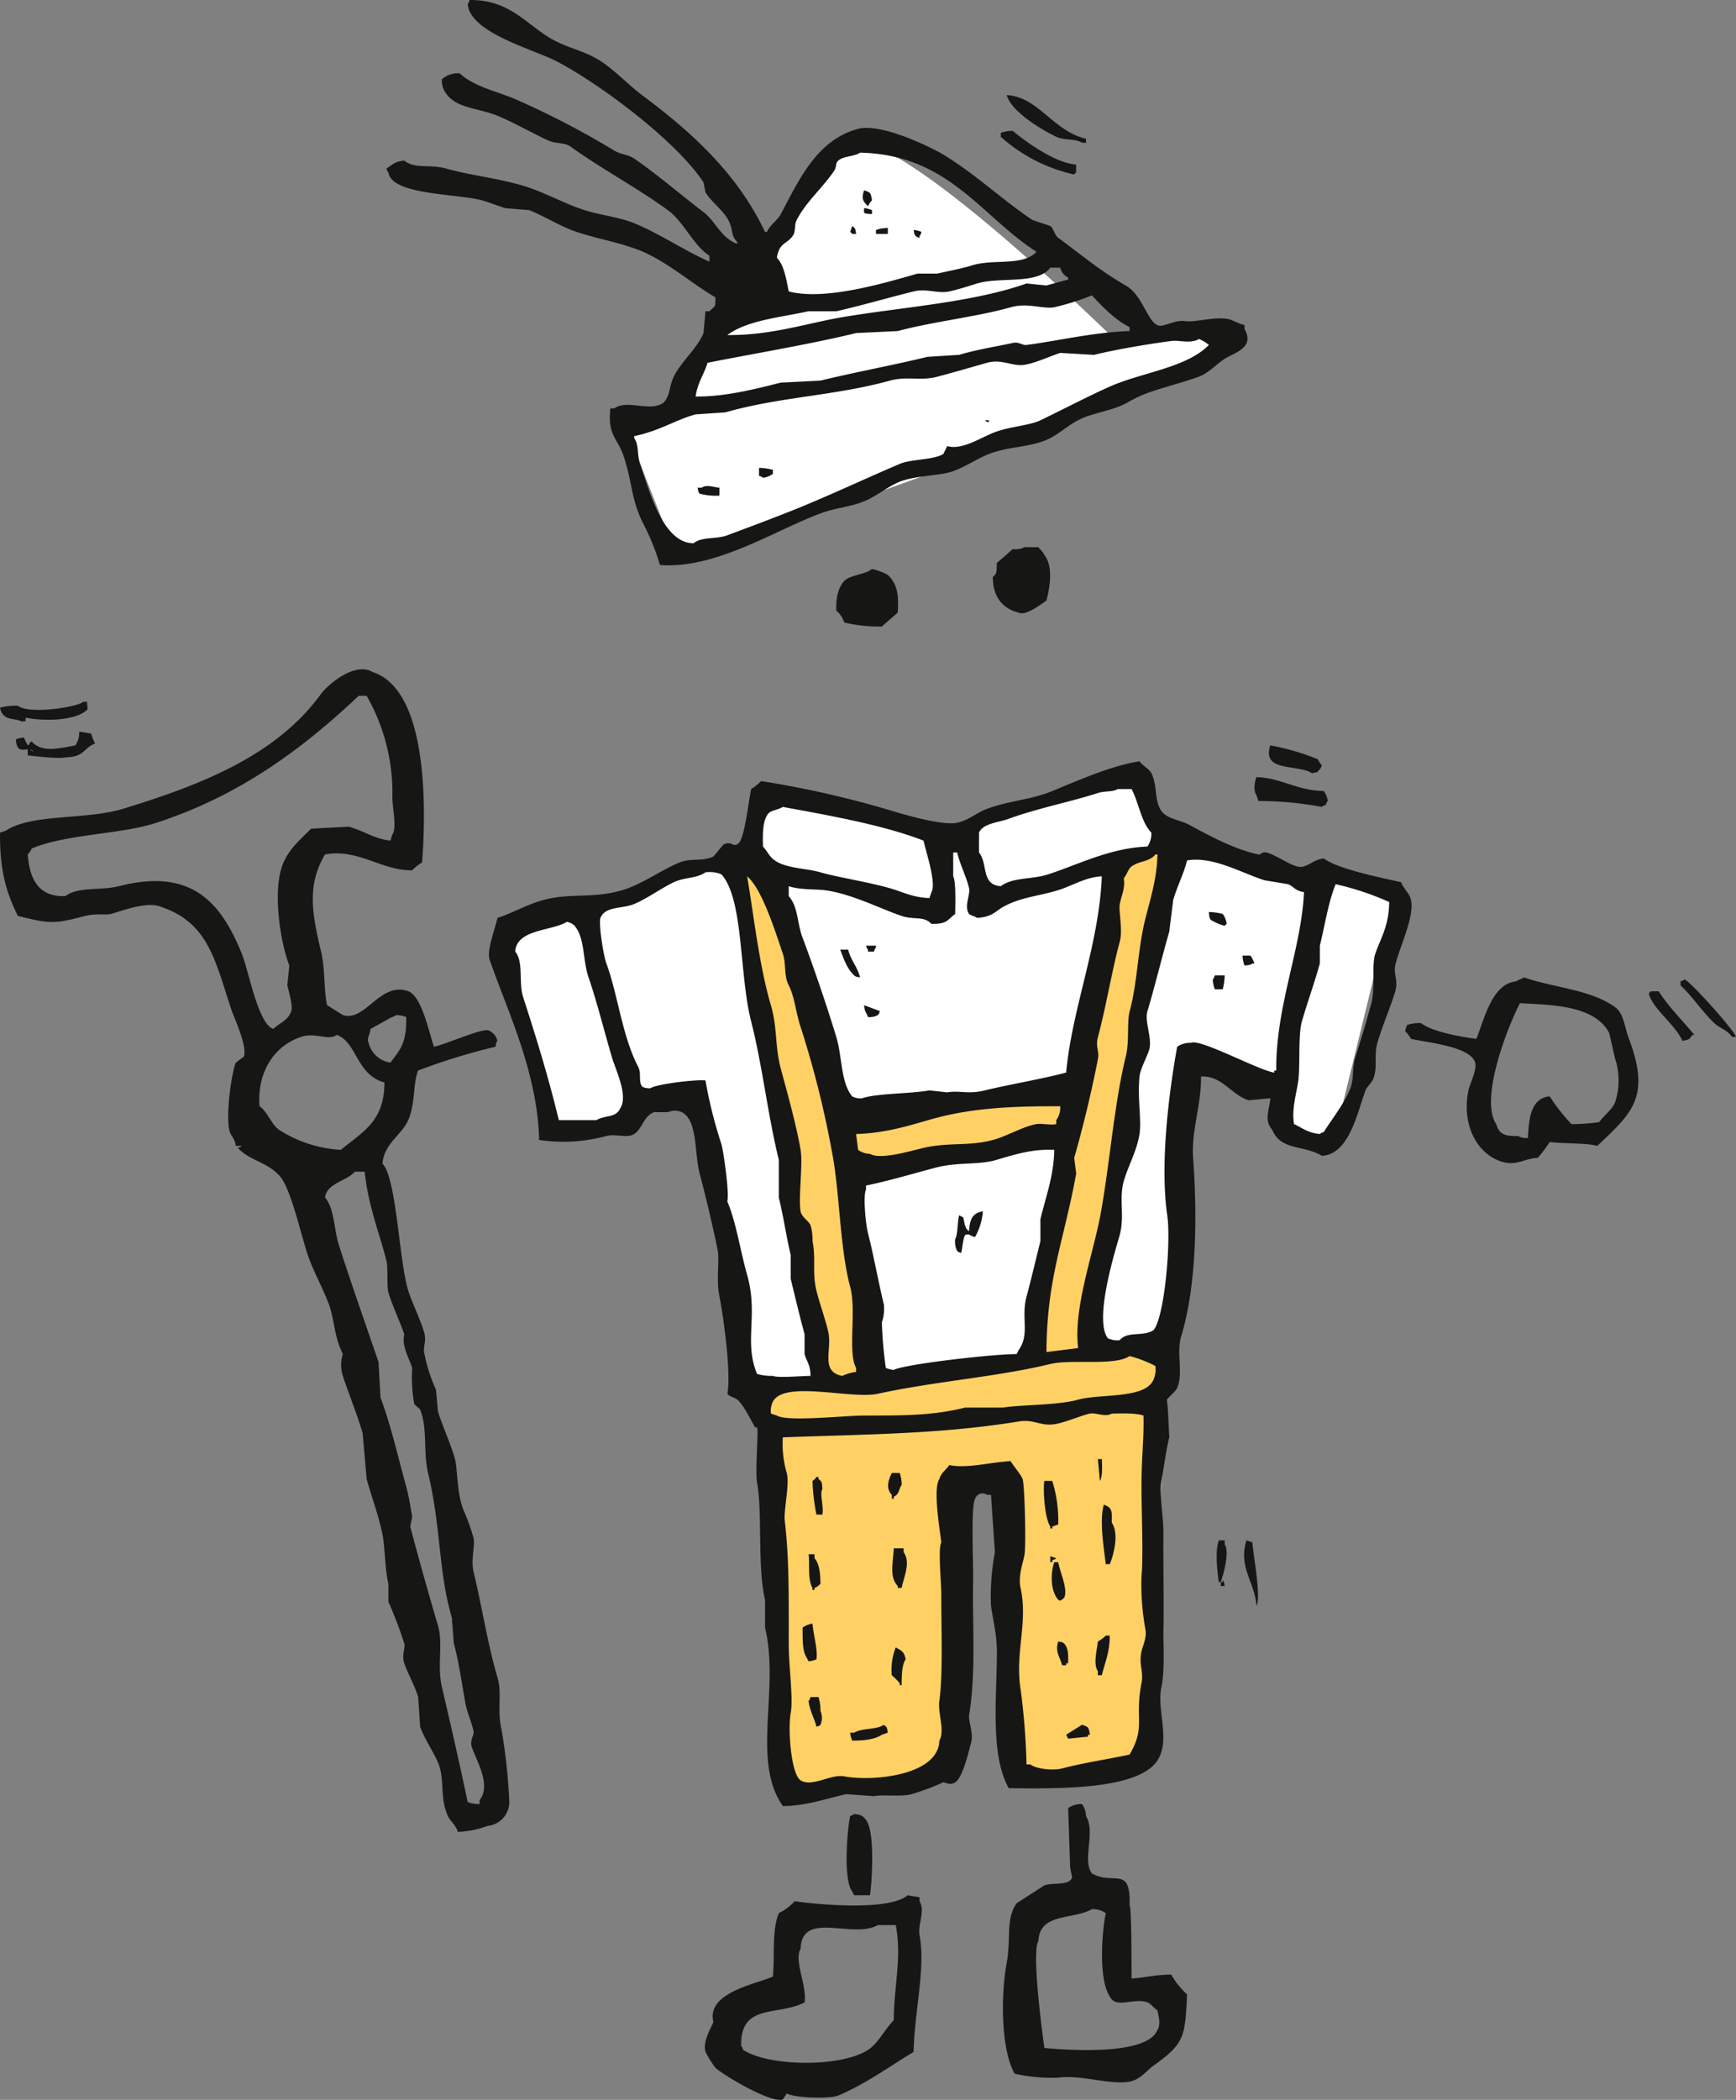
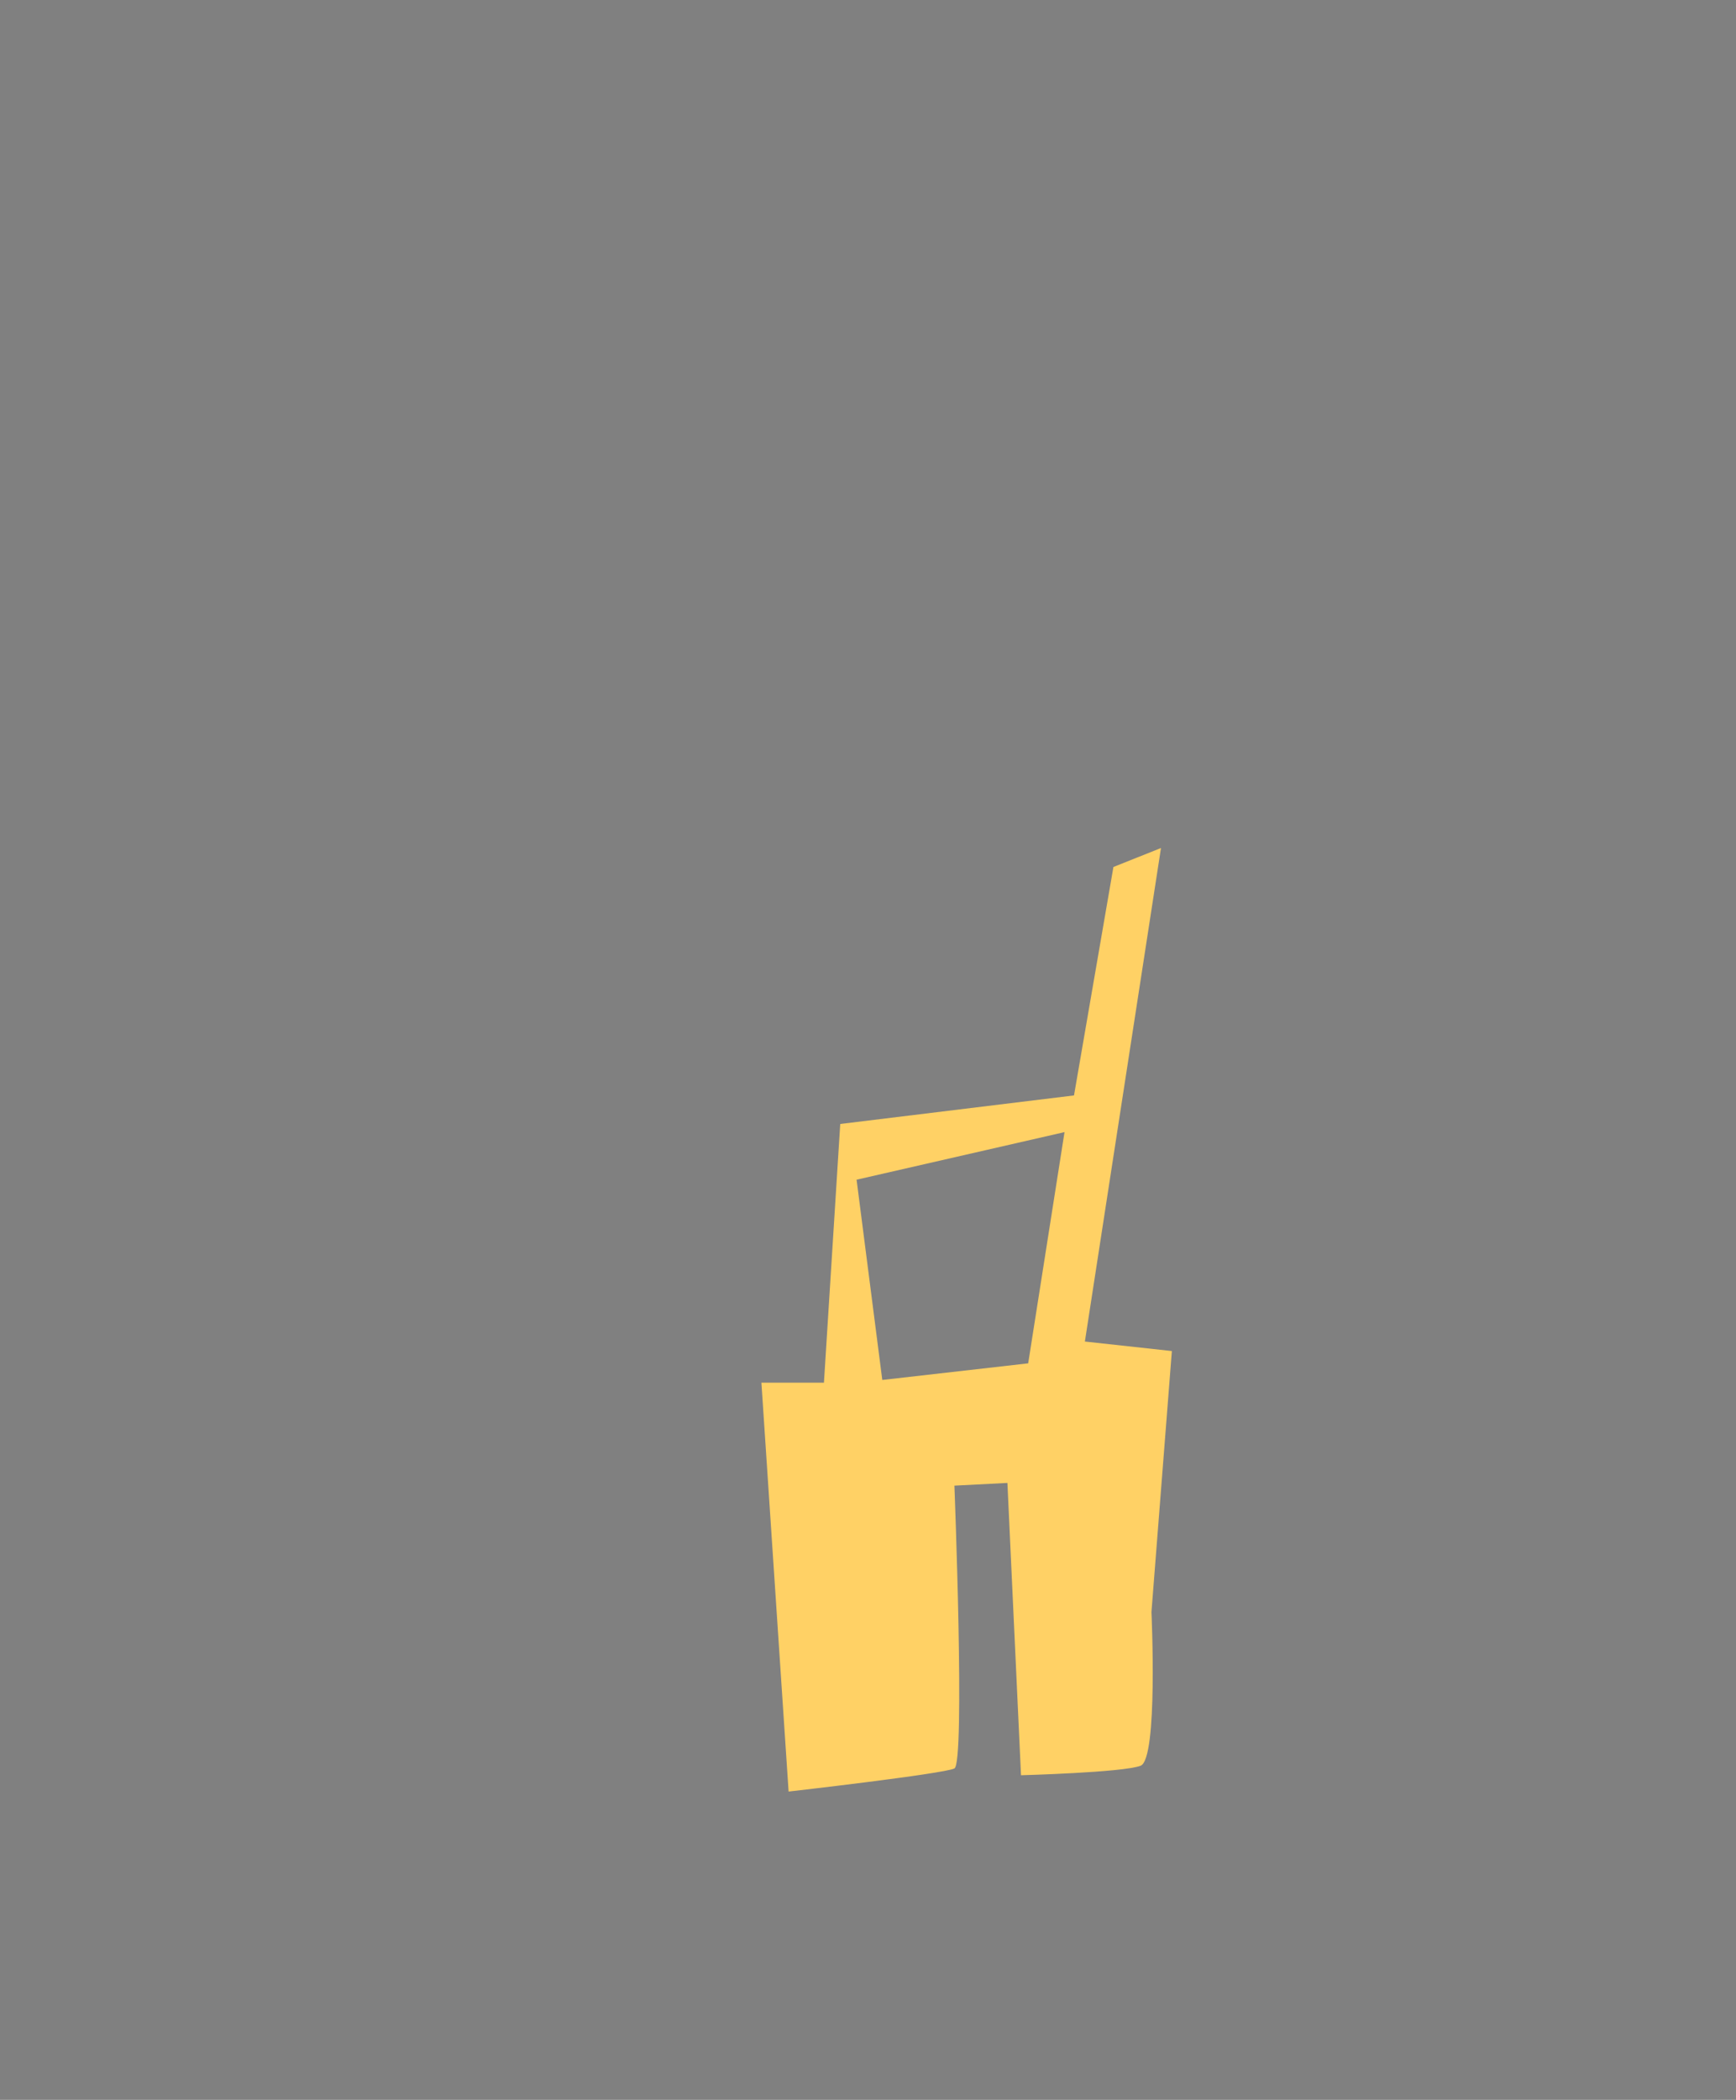
<svg xmlns="http://www.w3.org/2000/svg" id="Group_18" data-name="Group 18" width="310.651" height="375.617" viewBox="0 0 310.651 375.617">
  <rect x="0" y="0" width="310.651" height="375.617" fill="#808080" stroke="none" />
  <defs>
    <clipPath id="clip-path">
      <rect id="Rectangle_14" data-name="Rectangle 14" width="310.651" height="375.617" fill="none" />
    </clipPath>
  </defs>
  <g id="Group_17" data-name="Group 17" clip-path="url(#clip-path)">
-     <path id="Path_42" data-name="Path 42" d="M100.276,94.455c7.053.243,56.317-18.559,68.584-22.86s27.483-10.458,28.456-12.648-5.109-4.62-7.784-4.134-10.215,1.7-10.215,1.7-40.613-40.13-48.4-35.508S100.276,68.92,100.276,68.92l-9.485,1.457Z" transform="translate(20.656 4.695)" fill="#fff" fill-rule="evenodd" />
-     <path id="Path_43" data-name="Path 43" d="M72.959,142.01c.73-1.946,40.615-12.89,40.615-12.89l6.81-12.647,33.563,7.053,32.1-10.457,8.268,11.917,38.427,9.728L221.8,179.464l-9-2.919.243-7.3-16.78-5.837-4.623,51.559s-29.182,3.648-38.789,5.351-35.631,1.216-35.631,1.216l-10.214-52.046s-8.025,3.649-10.457,4.622S82.2,176.3,82.2,176.3Z" transform="translate(16.599 25.725)" fill="#fff" fill-rule="evenodd" />
-     <path id="Path_44" data-name="Path 44" d="M185.26,213.555l-15.566-1.7,13.619-88.283-8.513,3.4-7.053,40.859-41.831,5.108s-1.7-9.485-5.106-21.646-13.376-25.78-13.376-25.78.73,16.3,3.405,27.969S123,219.214,123,219.214H111.81l4.865,73.14s27.725-3.162,29.67-4.134,0-50.587,0-50.587l9.486-.487,2.432,52.289s18.24-.486,21.4-1.7,1.944-27.483,1.944-27.483Zm-25.711,2.2-26.109,2.973-4.6-35.821,37.21-8.513Z" transform="translate(24.442 28.114)" fill="#ffd165" fill-rule="evenodd" />
-     <path id="Path_45" data-name="Path 45" d="M86.176,35.817c1.143.3,3.18,1.106,4.253,1.418l4.257.355c2.647,1.026,5.731,2.985,8.51,3.9,3.911,1.288,7.3,1.788,10.992,3.192,4.936,1.874,9.408,5.934,13.833,8.512-.042,1.823.13,1.315-1.065,2.482h-.71q-.177,1.95-.355,3.9c-1.172,2.831-4.026,5.117-5.319,7.8-.895,1.858-.546,3.1-1.773,4.611-2.4,1.822-6.533-.62-8.865,1.063h-.709c-.538,4.943,1.321,5.23,2.481,8.865,1.437,4.5,1.236,7.161,3.193,11.348a41.171,41.171,0,0,1,3.192,7.8c9.927.792,20.707-6.274,28.724-9.22,3.163-1.161,5.654-1.123,8.509-2.482,1.719-.815,3.907-2.509,5.675-3.192,2.9-1.117,6.869-1.048,9.221-1.774,2.184-.673,4.7-2.395,6.738-3.19,3.67-1.431,7.607-1.121,10.994-2.837,1.448-.737,3.408-2.417,4.965-3.192,2.863-1.428,6.328-1.717,8.865-3.192,3.97-2.308,7.943-2.859,12.769-4.611,1.694-.615,3.2-2.3,4.609-3.193,1.7-1.078,5.46-1.985,3.545-5.319v-.71c-.964-.2-2.219-.928-2.836-1.063-2.418-.528-6.06.628-7.8.355-1.938-.306-3.959,1.251-4.963.708-1.87-.864-2.681-5.386-5.675-7.093-4.44-2.53-8-5.531-12.058-8.51-.625-.46-.847-1.679-1.418-2.128l-3.194-1.063c-5.536-3.7-10.1-8.147-15.955-11.7-2.185-1.327-11.153-5.7-15.248-4.611-7.348,1.955-10.571,9.084-13.83,15.249-.565,1.065-1.953,1.962-2.484,3.19h-.352C131.967,31.052,123.731,23.6,114.9,17.022c-2.734-2.034-5.423-5.1-8.512-6.737-2.6-1.383-4.855-1.768-7.449-3.192C94.219,4.5,91.371-.063,84.047,0c-.228.611-.071.346-.352.708.368,5.173,11.789,8.1,15.956,10.284,8.039,4.22,21.459,14.353,26.242,21.631q.177.887.355,1.774c1.025,1.764,3.4,3.357,4.257,5.32.781,1.782.236,2.385,1.417,3.545v.356c-2.922-1.048-3.826-4-6.028-5.675-4.1-3.12-8.227-6.712-12.41-9.575-1.113-.761-2.352-.707-3.546-1.419A151.295,151.295,0,0,0,92.2,17.733c-3.633-1.536-7.267-2.175-9.931-4.611a4.309,4.309,0,0,0-3.193,1.063,3.8,3.8,0,0,0,.711,2.482c1.807,2.665,5.57,2.645,8.866,3.9,2.963,1.129,6.667,3.316,9.573,4.611,1.291.573,2.794.266,3.9,1.063,5.617,4.04,11.8,7.285,17.375,11.347,2.928,2.129,4.437,6.183,7.45,8.158v1.063c-4.383-1.944-8.666-4.85-13.122-6.739-3.134-1.327-5.886-1.431-9.217-2.482-3.495-1.1-7.059-3.14-10.64-4.255-4.488-1.4-9.983-2-14.185-3.193-2.822-.8-5.578.131-7.449-1.418-1.771.182-2.049.732-3.189,1.418.227.613.07.349.352.711.617,4.047,12.032,3.753,16.67,4.964M209.583,60.995c1.479-.193,3.449.551,4.968-.354a6.419,6.419,0,0,1,1.773,1.064c-3.958,4.079-12.047,4.917-17.731,7.446-3.913,1.741-8.609,4.207-12.413,6.03-1.974.945-5.365,1.088-8.157,2.126-2.453.914-5.868,3.284-8.51,2.483-.236.473-.474.945-.709,1.419-1.812,1.1-5.719.886-7.8,1.773-5.9,2.51-12.746,5.73-18.793,8.157-4.234,1.7-8.113,3.134-12.057,4.611-2.012.751-4.563.209-6.03,1.418-5.566.058-8.064-9.8-9.576-14.185-.611-1.775-.158-3.328-1.062-4.609v-.355c4.705-1,7.271-2.869,10.992-3.9q2.659-.177,5.319-.354c9.8-2.8,19.555-2.951,29.433-5.675,3.1-.854,5.444.1,8.51-.708,2.8-.736,6.362-1.774,8.865-2.482,2.685-.761,4.558.707,6.74.354,1.976-.319,4.715-1.6,6.383-2.127l6.03.355c3.572-.887,9.211-1.878,13.828-2.483M141.851,42.2c.606-.842.225-1.9.709-2.837C144.3,36,147.324,33.494,149.3,30.5c.423-.644.178-1.313.709-1.774.981-.847,2.817-.685,3.9-1.419,15.856.354,21.591,11.335,31.562,17.731-.325.383.028.033-.357.355-2.677,2.18-7.563.887-11.346,2.127-1.394.458-4.154.987-6.03,1.419H164.19c-6.469,1.867-16.682,4.844-23.048,3.192-.436-2.119-.829-4.732-2.127-6.028.468-2.791,1.717-2.341,2.837-3.9m2.836,13.476h4.965c4.687-1.068,9.278-2.422,13.83-3.546,2.365-.583,4.355.444,6.383,0,1.68-.368,3.686-1.03,4.966-1.419,4.153-1.258,10.781.255,13.12-2.837h1.774a2.689,2.689,0,0,0,1.417,1.774V50l-3.9,1.063-3.545-.355c-9.745,3.439-22.455,4.242-32.981,6.03-6.259,1.062-12.8,3.292-20.567,3.192,3.6-2.661,9.524-3.146,14.537-4.256m8.512,3.9,7.449-.356c6.021-1.636,14.363-2.583,20.213-4.255,3.043-.87,5.742.365,7.8,0a45.759,45.759,0,0,0,6.74-2.127c1.855,2.013,4.172,4.424,6.738,5.674v.708c-6.4.2-12.94,1.779-18.441,2.484-.822.1-1.317-.616-2.482-.356-2.632.588-6.663,1.224-9.576,2.129q-2.837.179-5.675.354c-6.209,1.517-13.121,2.774-19.149,4.256l-7.091.355c-4.644,1.175-10.077,2.554-15.249,2.483.352-2.505,1.509-3.921,2.127-6.028,9.108-1.8,18.3-3.3,26.6-5.32m35.816-35.108c1.42.679,3.383.293,4.611,1.064h.709v-.71c-5.931-1.382-8.6-7.568-14.185-7.8.825,2.975,6.243,6.194,8.865,7.447m3.548,6.384V29.434c-3.656-.215-9.012-4.078-11.347-6.028a6.527,6.527,0,0,0-2.13.354v.71a29.049,29.049,0,0,0,13.122,6.738c.323-.381-.028-.032.355-.354m-37.238,6.028a4.207,4.207,0,0,1,.711-1.064c-.242-1.371-.225-1.376-1.417-1.773-.361,1.088-.406,1.668.352,2.482.325.382-.029.032.354.355m.711,1.419V37.59a4.54,4.54,0,0,0-1.417-.355c.034,1-.35.918,1.417,1.065m-3.546,3.545h.71c-.214-1.106-.06-.862-.71-1.419-.118.356-.237.711-.355,1.064.383.324.034-.029.355.355m6.383-1.063a6.428,6.428,0,0,0-2.126.355v.708h2.126Zm5.675,1.773V42.2c.285-.365.133-.086.355-.71a4.486,4.486,0,0,0-1.419-.354c.144.728.088.683.352,1.063.368.286.09.131.712.355m12.411,32.98v-.354h-.711c.368.286.087.13.711.354m-41.136,9.575c.611.228.347.07.711.356a3.757,3.757,0,0,0,1.773-.711v-.708a10.844,10.844,0,0,0-2.483-.355Zm-10.284,2.129h-.707c.141.728.086.682.354,1.064a11.036,11.036,0,0,0,3.545.355V87.238c-1.31-.135-2.254-.6-3.192,0m57.8,10.638a3.727,3.727,0,0,1-2.127.355l-2.838,2.482c-.055,1.658.055,1.814-.71,2.483-.021,3.59,1.788,5.7,4.609,6.383,1.2.665,3.885-1.41,4.965-2.127.637-2.341,1.259-6.205-.355-8.157-.365-.811-.608-.768-1.063-1.419Zm-32.27,6.03c-1.074,1.253-1.5,2.912-1.42,5.32a4.558,4.558,0,0,1,1.42,2.126,26.654,26.654,0,0,0,6.738.711q1.414-1.243,2.837-2.483c.167-2.973.053-4.987-1.775-6.738a10.454,10.454,0,0,0-2.837-1.063c-1.361,1.061-3.712.994-4.963,2.127M89.013,300.012c-1.712-5.719-2.813-12.867-4.257-18.8-.532-2.186.259-4.64,0-6.028a35.215,35.215,0,0,0-1.771-4.964c-1.112-2.712-1.094-6.232-1.42-8.512-.286-2-2.356-6.476-3.192-9.22q-.179-1.95-.352-3.9a28.862,28.862,0,0,1-2.13-6.738c-.171-1.041.462-1.962,0-3.546-.7-2.406-2.129-5.2-2.837-7.447-1.642-5.214-2.1-20.222-4.611-22.7.3-3.664,3.412-5.074,4.611-7.8,1.3-2.953.81-6.544,1.775-8.865a110.309,110.309,0,0,1,13.829-4.255c.14-.729.086-.685.355-1.064a2.688,2.688,0,0,0-1.421-1.774c-.8-.768-7.422,2.283-9.926,2.838-.784-2.009-2.119-9.052-4.612-9.929-5.086-1.792-7.685,5.579-11.7,4.255q-1.414-.887-2.836-1.772c-.6-2.807-.295-6.329-1.064-9.576-1.582-6.673-2.6-11.837.71-17.377,5.917-1.089,10.26,2.952,15.6,2.837a8.959,8.959,0,0,1,1.773-1.418c.7-9.365,1.16-30.829-8.865-34.044-3.163-1.93-8.055,2.3-9.22,3.9-7.908,10.9-21.083,16.186-35.464,20.568-6.632,2.02-16.357.831-20.92,3.9L0,148.943c-.055,7.159,1.275,10.973,3.193,14.895,5.746,1.42,6.413,1.464,12.057,0,1.8-.468,3.827-.131,4.609-.356,1.758-.5,6.165-2.154,8.512-1.418,9.077,2.842,10.106,9.889,13.122,18.794.4,1.181,2.856,6.4,2.126,8.157-.473.354-.946.708-1.417,1.064-.733,1.584-1.933,9.769-1.064,12.411.276.841.879,1.173,1.064,2.482h1.062c-.363.286-.086.131-.707.355,2.11,2.3,5.119,2.456,7.446,4.964,2.136,2.3,3.969,11.255,5.319,14.895.935,2.521,2.623,5.625,3.546,8.157,1.013,2.772.843,5.476,2.481,8.866a6.419,6.419,0,0,0,0,3.9c1.054,3.254,2.616,6.987,3.548,10.284l.711,8.157c1.021,3.648,2.156,6.536,2.836,9.929.457,2.28.428,6.238,1.063,8.865v3.193a70.944,70.944,0,0,1,2.837,7.446c.22.827-.508,2.066,0,3.546.609,1.758,1.954,4.193,2.486,6.028q.177,2.661.351,5.32c.754,2.114,2.4,4.506,3.193,6.382,1.306,3.1.242,6.239,1.775,9.576.426.934,1.419,1.593,1.771,2.837a16.464,16.464,0,0,0,5.319-1.063,4.3,4.3,0,0,0,3.9-4.257,101.865,101.865,0,0,0-1.418-13.121c-.787-3.421.163-6.3-.708-9.219m-22.7-115.963q1.6-.888,3.192-1.772c.306-.236,1.115-.48,1.42-.71a5.591,5.591,0,0,1,1.773.354c.054,4.683-1.005,5.721-2.838,8.158a4.728,4.728,0,0,1-3.9-3.548c-.363-.766.153-1.192.352-2.482m-23.05-13.476c-3.913-9.667-9.384-15.265-21.985-12.058-3.316.845-7.22.021-9.576,1.774-5.376.236-6.467-3.938-6.738-7.447a3.877,3.877,0,0,0,.71-1.063c6.274-2.628,15.818-2.487,22.339-4.611,14.828-4.827,26.064-13.16,36.172-22.7h1.42a34.827,34.827,0,0,1,4.608,18.086c0,2.192.849,5.413,0,6.739-.119.354-.236.708-.355,1.063-2.748-.249-4.655-1.7-7.445-2.483l-6.739.356c-2.063,2.1-4.34,3.884-5.319,7.091-1.512,4.951-.091,13.5,1.417,17.378q-.177,1.773-.351,3.545c.263,1.159,1.019,3.679.707,4.61-.613,1.752-2.029,2.048-3.193,3.192-2.707-.707-4.437-10.426-5.674-13.476M50,202.136c-1.5-1.021-2.046-3.188-3.548-4.255-.49-6.021,2.567-10.811,7.449-12.413,2.593-.852,4.932.756,6.384-.355,3.608,1.349,3.463,7.133,8.51,8.512,0,7.036-4,8.89-7.8,12.057A22.813,22.813,0,0,1,50,202.136M85.822,322v.708a6.467,6.467,0,0,1-2.127-.355c-1.4-6.646-3.1-14.119-4.613-20.568-.911-3.88.257-7.7-.708-10.992-1.709-5.845-3.357-11.632-4.964-17.731.118-.592.237-1.181.354-1.773-.287-1.413-.528-3.383-1.063-5.319-1.455-5.262-2.807-11.233-4.609-15.96q-.179-3.189-.355-6.382c-1.917-5.6-5.048-14.5-7.094-20.923-.929-2.921-.75-6.405-2.482-8.51.344-2.6,3.919-2.925,5.319-4.611h1.775c.624,6.142,2.729,11.208,3.9,15.958.309,1.255.029,4.588.352,5.674.641,2.143,2.059,5.2,2.837,7.447-.47,2.1.771,4.091,1.419,6.028a26.574,26.574,0,0,0,.356,6.384c.081.27.987.875,1.062,1.063,1.374,3.383.508,7.511,1.42,11.348,2.392,10.059,1.795,17.448,4.257,25.888q.175,2.3.352,4.609c.906,3.168,1.561,7.995,2.13,10.992.226,1.208,1.448,4.188,1.417,4.965-.02.5-.664,1.5-.355,2.482.724,2.3,3.61,6.839,1.42,9.576M3.9,129.083c.973-.243.572.22.707-.708,2.7.581,8.7.725,11-1.418.2-.446-.1-.648,0-1.419H14.9c-1,.921-9.622,2.321-11.7.708A10.255,10.255,0,0,0,0,126.6c.535,2.545,2.746,1.738,3.9,2.482m9.573,4.256c-3.025.56-6.043,1.327-7.8-.708-.545.244-.2.425-.71.708l-.712-1.419a4.95,4.95,0,0,0-1.415.356c.156,2.076.923,1.871,2.127,1.773v1.064c2.072.253,5.915.646,6.738.355,3.469-.061,3.114-1.59,5.319-2.482a7.767,7.767,0,0,1-.71-1.774l-2.127-.355a4.084,4.084,0,0,1-.71,2.482m-8.156.71c.611.228.346.07.71.355-.611-.23-.346-.07-.71-.355M234.763,138.3c1.106-.215.863-.061,1.418-.711.286-.363.133-.086.355-.708a3.875,3.875,0,0,1-.709-1.063,42.934,42.934,0,0,0-8.51-2.483c-1.574,4.834,4.744,3.292,7.447,4.965m14.895,34.4c.8-3.36,3.469-8.647,2.836-11.7-.249-1.207-1.34-2.016-1.773-3.193-3.513-.807-11.275-2.319-13.83-4.255-1.8.266-2.143.95-3.548,1.418-1.58.657-4.658-2-6.738-2.483-.8-.185-1.011.442-1.417.355-4.4-.938-8.912-3.43-12.413-5.319-1.566-.847-4.005-1.054-4.965-2.483-1.308-1.953-.651-4.467-1.774-6.737-.351-.719-1.623-1.361-2.126-2.129-5.052.8-10.689,3.3-15.6,5.32-3.913,1.611-7.573,1.669-11.7,3.192-1.825.674-3.211,2.009-5.318,2.482-2.577.581-9.564-1.484-11.7-2.129a175.865,175.865,0,0,0-23.4-5.319,8.911,8.911,0,0,1-1.775,1.419c-.416,1.928-1.1,8.2-2.129,9.576-1.175,1.151-1.116-.442-2.836.354-.593.709-1.18,1.418-1.771,2.127-2.027.968-4.029.254-6.031,1.064-3.323,1.343-6.656,3.872-10.284,4.965-5.147,1.553-9.416.464-14.184,1.774-2.844.778-5.68,2.422-8.156,3.19-.45,2.007-1.959,5.881-1.421,7.446,3.156,9.14,8.6,20.2,8.868,32.273a29.266,29.266,0,0,0,12.057-.71c1.662-.423,3.743.46,4.967-.356,1.45-.966,1.7-3.234,3.544-3.9h2.481a3.116,3.116,0,0,1,2.487,0c2.859,1.415,2.249,7.48,3.19,10.992,1.381,5.165,2.368,9.594,3.19,13.476.427,2.009-.277,5.41.355,8.513.643,3.141,2.132,13.645,1.42,17.375.415.6,1.2.592,1.771,1.064,1.137.932,2.451,3.726,3.192,4.964h.356c.285.616-.39,7.862,0,9.929.957,5.089.028,15.1,1.419,20.923v4.965c2.661,11.124-2.5,23.815,3.192,31.915,4.139-.021,7.452-1.266,11.348-2.127l4.964.355c1.587-.329,4.741.161,6.738-.355a45.574,45.574,0,0,0,5.674-2.127c.723.176,1.278.539,2.127,0,1.342-.854,2.4-5.516,2.837-7.093.459-1.663-.535-3.846-.355-4.965,1.267-7.862.536-16.511.709-23.76.072-3.09-.448-13.576.354-14.895a1.405,1.405,0,0,1,2.127-.708h.712q.354,5.141.708,10.284a42.09,42.09,0,0,0-.708,9.575c.412,2.84,1.081,5.208,1.063,8.51-.045,8.252-1.2,18.226,2.127,24.115,8.229.066,23.105.415,26.6-4.965,2.391-3.685-.172-8.984.708-13.121.657-3.085.311-8.142.357-9.929.109-4.307-.039-11.518,0-17.73.017-2.858-.783-6.97-.357-9.221.374-1.96.916-6,1.418-7.8l-.354-6.738c.253-.587,1.471-1.4,1.773-2.127,1.118-2.7-.206-6.2.712-9.221,2.794-9.219,2.867-21.722,2.126-31.917-.349-4.795,1.468-9.365,1.418-14.539,3.8-.155,5.373,3.261,8.513,4.255l3.9-.354c-.266,2.424-1.158,3.875.355,5.674,1.521,3.718,5.6,2.637,8.865,4.61,4.873-.215,6.332-7.752,7.8-11.7.222-.593,1.219-1.532,1.422-2.127.793-2.331.027-3.95.71-6.384.794-2.838,2.381-6.463,3.191-9.219.566-1.922-.346-3.167,0-4.611m-42.91-19.86h.355c-.087,4.242-1.23,7.809-2.127,11.348-1.418,5.579-1.446,11.586-2.837,16.667-.544,1.982-.017,5.351-.711,8.157-2.132,8.64-2.925,19.978-4.611,28.724-1.3,6.756-4.8,16.5-3.9,23.4l-5.675.709c.05-13.159,3.138-19.915,5.32-31.917q-.179-1.418-.355-2.837c1.472-5.006,3.289-12.587,4.255-17.731.261-1.4-.492-2.1,0-3.9,1.407-5.173,2.51-11.942,3.9-17.022.579-2.113-.242-5.594,0-6.738.378-1.77,1-2.87.711-4.61.536-.547.8-1.7,1.419-2.127,1.493-1.038,3.135-.763,4.255-2.128M182.277,241.5c-.119.237-.236.474-.355.711-4.857.029-20.339,1.877-21.985,2.837a4.958,4.958,0,0,1-1.42-.356,70.9,70.9,0,0,1-.707-8.157,7.666,7.666,0,0,0,.352-3.19c-.932-3.83-1.817-8.737-2.838-12.767-.475-1.889-.872-6.835-.354-7.8v-.71c4.242-.879,8.793-2.237,12.411-3.191,4.064-1.072,7.674-.427,10.995-1.419,3.389-1.011,6.513-1.969,10.283-1.772-.08,4.649-1.532,8.419-2.481,12.411v3.9c-.723,2.923-1.733,7.169-2.482,9.931-1.03,3.782.643,6.738-1.42,9.573m-28.723-35.816c-.119-.946-.237-1.89-.356-2.838,5.729-.166,10.069-1.723,14.184-2.837,7.392-2,15.264-2.142,22.343-2.126a3.8,3.8,0,0,1-.711,2.481v.709c-1.122.227-2.581-.163-3.545,0-2.37.4-5.27,2.167-7.8,2.838-4.412,1.167-7.83.371-12.413,1.418-2.055.47-7.727,2.218-9.575,1.064a3.719,3.719,0,0,1-2.126-.71m21.632-56.739c.759-1.7,3.437-1.791,5.318-2.483,4.952-1.822,11.218-3.072,15.958-4.609,1.235-.4,2.593-.139,3.546-.709h2.484c1.258,2.337,1.731,5.971,3.544,7.8a4.071,4.071,0,0,1-.707,2.482c-6.7.263-12.238,3.173-17.734,4.965-2.987.973-6.29.481-8.51,2.126-3.6-.253-2.238-3.988-3.9-6.028Zm-4.612,7.8v-4.256h.709c.479,2.1,1.7,4.472,2.127,6.384.271,1.209-.959,3.219,0,4.609.158.23,1.18.455,1.42.71,2.92-.2,3.227-1.228,4.963-2.127,3.129-1.624,5.94-1.728,9.575-2.837,2.466-.752,4.759-2.293,7.8-2.483-.509,12.355-5.3,23.448-6.383,35.108-4.106,1.115-10.271,2.147-14.54,3.192-3.108.761-4.518-.056-6.735.355l-3.193-.355c-3.424.62-9.5.512-12.055,1.419a3.059,3.059,0,0,1-1.775-.355c-2.063-2.524-1.773-7.154-2.837-10.639-1.72-5.633-3.971-12.247-6.028-17.731-1.027-2.74-.775-5.508-2.482-7.447v-1.774c1.957.67,4.787.513,6.383.711,4.75.586,10.207,3.408,13.829,4.611,2.286.757,3.931-.049,5.323,1.418,2.929.027,2.746-.668,4.253-1.774.032-2.3.133-5.756-.355-6.738M137.594,145.4c.617-.487,1.823-.606,2.484-1.063,7.822,1.448,17.868,3.179,25.176,6.028.484,2.1,2.347,7.72,1.421,9.221l-.357,1.063c-3.1-.128-4.738-1.1-7.093-1.773-4.108-1.167-9.378-1.953-12.411-2.837-2.531-.739-6.176-.695-8.156-2.129-1.021-.689-1.313-1.624-2.127-2.482-.055-2.439-.072-4.79,1.062-6.03m2.484,25.179c.641,1.9.153,3.912,1.063,5.674,1.07,2.076,1.241,4.809,2.126,7.447a176.266,176.266,0,0,1,5.677,22.7c1.31,6.915,1.348,16.931,3.189,23.76,1.177,4.36-.485,11.682,1.064,14.539v.71a8.2,8.2,0,0,0-2.482.71c-3.971-.767-1.792-4.687-2.482-7.8-.532-2.389-1.534-5.022-2.13-7.447-.81-3.309-.052-5.561-.707-8.865a8.931,8.931,0,0,0-.355-2.837c-.324-.782-1.581-1.433-1.775-2.482-.438-2.412.444-8.347,0-10.994-.718-4.29-2.444-10.445-3.544-14.54-1.077-4-.588-7.322-1.775-11.347-2.162-7.34-3.162-16.876-4.253-23.051,2.7,2.254,5.12,10.112,6.383,13.83M111,198.235c-.873,1.831-2.59,1.132-4.252,2.127H100c-1.863-7.731-4.169-15.179-6.383-21.986-.859-2.647.13-6.265-1.417-8.157.231-4.037,6.519-3.653,9.221-5.319a2.531,2.531,0,0,1,1.417.708c1.871,2.3,1.408,6.088,2.482,9.221,1.587,4.628,2.952,10.219,4.257,14.539.592,1.962,2.888,6.694,1.415,8.866m24.472,47.519c-2.4-5.87.293-10.487-1.773-17.731-1.19-4.162-1.971-9.46-3.546-13.121.4-1.483-.681-9.042-1.065-10.284a80.835,80.835,0,0,1-2.837-11.347c-1.224-.227-8.6.567-9.928,1.418-.822-.08-1-.07-1.419-.355-.7-.964-.055-2.3-.711-3.546-2.847-5.426-3.662-13.042-5.674-18.44-.557-1.5-1.417-7.242-1.062-8.157.895-2.153,3.873-1.581,6.028-2.482,2.318-.97,4.829-2.817,7.091-3.9,1.9-.911,4.1-.644,5.674-1.773a5.591,5.591,0,0,1,2.837.355c4.018,4.387,3.183,17.885,5.319,26.242,2.03,7.938,2.964,16.676,4.966,24.823v6.739c.884,3.646,1.377,7.186,2.127,10.284v4.255c.953,3.928,1.5,6.246,2.482,9.929v3.548c.378,1.366,1.053,1.867,1.064,3.9-1.965.033-5.939.387-6.738,0a8.887,8.887,0,0,1-2.837-.355m68.8,55.322c-1.256,6.452.805,7.763-2.127,12.766-3.8.846-7.9,1.4-12.058,2.482-1.814.47-4.862.014-5.674-.709h-.71a122.579,122.579,0,0,0-1.065-13.476c-1.03-6.479,1.359-11.857,0-18.086-.487-2.23.465-4.456.711-6.028.291-1.858.018-12.543-.355-13.474-.358-.891-1.587-2.25-2.127-3.192-3.761.207-7.741,1.356-10.995.708-.642.956-1.361,1.255-1.773,2.483-1.128,1.807,0,8.445.355,11.347-.626,1.128.009,7.106,0,9.575-.02,5.926.329,13.876-.355,18.8-.3,2.158,1.046,5.348,0,7.093-.131,6.183-11.829,7.359-17.021,6.383-2.4-.452-5.826,2-7.8.709-1.688-1.061-2.32-9.034-1.771-12.058.476-2.621-.355-8.308-.355-12.411,0-9.1.081-15.008-.711-21.987-.214-1.905.895-6.389.355-8.51a18.743,18.743,0,0,1-.707-6.383c14.4-.559,27.9-.511,42.2-2.838,3.045-.495,3.954,1.092,7.093.355,1.757-.411,4.512-1.547,5.675-1.773,1.068-.207,2.727.7,3.9,0,1.91-.025,4.306-.114,5.674.355.1,4.527-.362,7.164-.355,12.767.006,4.9.352,12.559,0,15.958a44.509,44.509,0,0,0,.71,9.573c.266,1.435-.5,2.9-.71,3.9-.523,2.51.421,3.5,0,5.674m2.127-54.257c-1.439,3.441-9.642,2.459-13.476,3.546-3.614,1.024-10.233.88-13.477,1.418H172.7c-5.821,1.432-10.768,1.419-18.084,1.419-3.394,0-13.78,1.159-15.6,0l-1.066-.355a3.845,3.845,0,0,1,.356-2.127c2.032-3.886,14-.376,18.8-1.419,10.327-2.248,21.155-2.972,30.851-5.32,3.78-.914,11.45.408,14.186-1.418a21.911,21.911,0,0,1,4.609,1.773,4.711,4.711,0,0,1-.355,2.483M228.38,191.5h-.355v.355c-2.7-.341-13.28-6.128-14.895-5.32a4.093,4.093,0,0,0-2.483.711c-1.45,8.019-3.112,20.916-1.773,30.142.714,4.925-.531,18.442-2.482,20.569-1.954,1.207-4.612.087-6.03,1.771a3.831,3.831,0,0,1-2.126-.353c-2.561-3.422,1.459-16.012,2.126-18.441.918-3.334-.147-6.454.711-9.573.724-2.632,2.419-5.623,2.837-8.513.382-2.66-.382-6.169,0-10.283.133-1.424,1.482-3.739,1.775-4.964.476-2.019-.912-4.942-.356-6.739,1.046-3.382,2.659-9.9,3.9-14.184q.355-2.837.709-5.674c.627-2.255,1.947-4.849,2.482-7.094,4.628-.787,9.684,2.217,13.833,3.546l4.255.71c1.068.457,1.237,1.174,2.835,1.419-.434,10.055-5.07,20.38-4.963,31.915m17.731-20.923c-.687,1.963-.006,6.27-.71,8.865-.805,2.972-1.914,6.727-2.837,9.576-.728,2.25-.165,3.975-1.067,6.028-1.135,2.6-3.163,5.141-4.608,7.447-.611.228-.346.07-.71.353-2.124-.2-3.058-1.036-4.611-1.773-.453-2.465.354-5.249.712-7.446.449-2.778-.05-8.4.707-10.994,1-3.424,2.309-7.077,3.192-10.284v-3.192c.836-3.29,1.518-7.838,2.836-10.994a49.893,49.893,0,0,1,9.577,3.192c-.048,4.272-1.5,6.405-2.482,9.22m-20.923-27.3a62.289,62.289,0,0,1,11.347,1.063c.366-.286.087-.131.709-.355.227-.613.069-.346.356-.708a3.765,3.765,0,0,0-.711-1.774c-5.034-.13-7.654-2.4-12.058-2.483-.314.846-.586,2.362,0,3.192Zm-8.865,19.857c.08.822.069,1,.355,1.419a9.8,9.8,0,0,0,2.482,1.063c.323-.381-.029-.032.355-.354a3.8,3.8,0,0,0-.711-1.774,10.832,10.832,0,0,0-2.481-.355m-61,7.093h1.067c.227-.611.069-.346.355-.708v-.355h-1.775c.231.611.072.347.354.71Zm-4.963-.354c.7,1.86,1.209,3.37,2.482,4.608.381.27.329.225,1.064.356-.459-1.908-1.639-2.982-2.126-4.964Zm71.989,1.063a5.521,5.521,0,0,0,.355,1.774c.824-.081,1-.071,1.418-.355h.355a5.205,5.205,0,0,0-.709-1.419Zm-5.318,4.256a5.492,5.492,0,0,0,.355,1.774H218.8a10.79,10.79,0,0,0,.356-2.484h-1.773c-.231.614-.069.349-.355.711m71.986,4.965c-4.4-3.156-10.616-3.388-16.311-5.32-.3.234-1.115.479-1.422.71-4.324.442-5.673,6.791-7.09,10.284-2.877-.373-7.863-1.259-9.931-2.837a7.624,7.624,0,0,0-2.482.354l-.354,1.064a6.373,6.373,0,0,1,1.063,1.419c3.095.682,10.062,1.339,11.35,3.9.75,1.205-.821,4.109-1.065,5.32-1.322,6.555,1.884,11.573,6.028,12.766,2.7.777,3.809-.559,6.384-.709a21.559,21.559,0,0,0,2.127-2.837c2.435.333,6.761.162,8.509.709,6.151-5.826,9.637-8.679,5.677-19.149-.745-1.966-.923-4.555-2.484-5.674m0,17.021c-.521,1.344-2.039,2.374-2.838,3.547a34.638,34.638,0,0,1-4.963.353,33.573,33.573,0,0,1-3.9-4.964c-3.55.324-3.707,4.358-3.9,7.447a3.076,3.076,0,0,1-1.775-.355c-2.421.07-3.362-.357-3.9-2.128-3.02-4.514,2.121-17.6,4.256-21.632,5.413.323,13.33.292,15.959,5.321q.532,2.3,1.062,4.608a12.406,12.406,0,0,1,0,7.8m12.413-21.986c-.363.286-.087.131-.711.355v.708c2.194,2.047,3.859,4.673,6.03,6.739,1.053,1,2.343,1.234,3.191,2.482h.709c-.276-1.131-8.1-9.89-9.22-10.284m-6.028,2.129c-.324.381.027.032-.356.354.588,2.7,4.678,5.521,6.028,8.512,1.256-.231,1.2-.244,1.776-1.064h.354c-2.105-2.57-4.575-4.962-6.384-7.8Zm-140.079,4.608a3.073,3.073,0,0,0,1.776-.354c.285-.365.13-.087.354-.709-.945-.355-1.893-.708-2.836-1.063.171,1.383.344,1.134.706,2.126m18.087,38.3c-.822-.5-.783-1.557-1.062-2.483l-.711-.355c-.3.921-.2,3.431-.71,4.257a3.833,3.833,0,0,0,.355,2.126c.365.286.087.131.711.356.223-.685.325-2.588.707-3.193.813-.338.671.055,1.772.356a11.04,11.04,0,0,0,1.418-4.611c-1.953.324-2.336,1.509-2.481,3.546M197.17,261h-.708l.355,3.9c.511-.753.4-2.6.354-3.9m-37.588,7.091h.355v-.355c1.091-.561.778-1.208,1.417-2.127a6.44,6.44,0,0,0-.355-2.127h-1.417c-.6,1.242-1.116,2.736,0,3.9Zm-12.413-1.773c-.118-1.263-.023-1.182-.711-1.772v-.355H146.1a2.143,2.143,0,0,1-.707.708,35.147,35.147,0,0,0,.707,6.028h1.065c.274-1.634-.532-3.615,0-4.609m40.782,7.094h.355v-.356l1.063-.355a23.992,23.992,0,0,0-1.063-7.8h-1.419c-.261,1.391.025,6.647,1.064,8.157Zm9.573-4.257c-.788,2.807-.044,7.392.355,10.639h.712c.629-1.469,1.752-5.394.355-7.447.072-2.014.083-2.693-1.421-3.192m21.635,7.094v-.711h-1.065c-.684,1.993-.27,5.407,0,7.447h.355c.557-1.5,1.594-5.421.711-6.737m3.9-.711c-1.548,4.734,1.553,7.614,1.773,11.7.923-1.468-.646-9.4-.71-11.348l-1.063-.355m-61.35,1.419h-1.773c-.118,2.689-.822,5.113.709,6.738v.354h.707c.275-1.642,1.711-4.547.356-6.382Zm-17.023,1.063c.261,1.32-.218,4.56.711,6.028v.356h.356v-.356c.765-.324.513-.307,1.062-.708,0-1.835-.182-3.643-1.062-4.61v-.71Zm43.62,1.065c.61-.23.346-.07.708-.356l-1.063-.355v1.064h.355Zm2.126,6.737c.733-1.533-.767-4.6-1.063-6.383h-.71c-.563,1.564-.865,4.851.71,6.738.495.259.449.114,1.063-.355M219.16,283.7c-.142-.728-.09-.684-.356-1.064v.355h-.355v.71ZM146.1,296.82c.25-1.784-.448-3.807-.707-6.383a3.751,3.751,0,0,0-1.774.709c0,2.1-.027,4.3.709,5.319l.354.708a4.968,4.968,0,0,0,1.418-.354m50.357-3.191c-.153,1.494-.868,4.029,0,5.319v.71h.708c.574-2.338,1.439-4.169,1.421-7.091h-.712a6.347,6.347,0,0,1-1.418,1.063m-5.675,3.9h.355c.042-1.651.034-2.74-.709-3.546-.381-.269-.325-.223-1.063-.355-.582,1.833.243,2.627.711,4.256h.707Zm-30.5-2.837a10.986,10.986,0,0,0-.709,4.964A12.687,12.687,0,0,1,161,301.075v.355h.355c-.017-2.154.129-3.819.711-4.611-.286-1.432-.741-1.554-1.772-2.127m-13.833,8.865h-1.417c-.227.611-.069.347-.356.709.27,1.963,1,2.968,1.418,4.611.615-.229.35-.071.711-.355a3.1,3.1,0,0,0,0-2.483,7.61,7.61,0,0,0-.356-2.482m11.7,4.965c-1.3.928-3.954.55-5.319,1.418h-.709a5.1,5.1,0,0,0,.355,1.419c2.014,0,4.078-.2,5.321-1.063l1.062-.356c-.215-1.1-.061-.863-.71-1.418m35.463,0-2.838,1.774c.119.234.236.471.355.708l3.548-.355V310.3h.355c-.242-1.372-.225-1.377-1.419-1.774m15.958,44.683c-2.917.022-4.666.545-7.09.708-.026-1.887.022-12.514-.355-13.121.212-7.217-2.831-3.476-6.738-5.674-1.817-2.406.712-7.328-1.066-10.284a3.7,3.7,0,0,0-.709-2.129,4.088,4.088,0,0,0-2.483.711q.179,5.318.356,10.636c.117.592.237,1.183.355,1.774-.518,1.526-3.377.856-4.965,1.419q-2.484,1.6-4.965,3.191c-2.022,2.915-.948,6.189-1.773,10.639-1.04,5.6-1.108,15.4,1.418,19.86a30.95,30.95,0,0,0,7.8.708c4.061-.572,9.355,1.355,12.769.71,1.884-.357,3-1.928,4.255-2.838,5.452-3.927,5.693-4.971,6.027-12.766a14.936,14.936,0,0,1-2.837-3.545m-2.481,9.929c-1.852,4.652-16.479,3.565-20.215,3.192-.328-2.348-2.333-17.166-1.063-19.149.209-5.062,6.2-3.738,9.576-5.676a4.075,4.075,0,0,1,2.48.711c-.818,4.048-1.216,12.06.712,14.893,1.063,2.289,4.253.191,6.738,1.064.611.215,1.175,1.07,1.773,1.418.237,1.025.655,2.6,0,3.548M155.68,339.019c.312-1.973.982-11.324-.71-13.476-.6-.765-.854-.907-2.127-1.063-.363.286-.086.131-.709.355-.568,2.763-1.23,11.454.355,13.476l.355.708Zm8.866,1.064v-.708l-2.127-.356c-3.238,2.778-15.463,1.739-20.213,1.064a9.62,9.62,0,0,1-2.837,2.129c-1.293,3.174-.7,7.582-1.064,11.347-3.065,1.372-11.994,2.87-10.638,8.157-.685,1.5-1.911,3.543-1.42,5.319a18.841,18.841,0,0,0,1.775,2.837c1.056,1.085,9.9,6.427,12.057,5.674.234-.354.471-.708.707-1.063,1.726.848,7.824.948,9.221.355,4.932-2.092,9.03-5.109,13.476-7.8.185-7.608,2.175-14.924,1.064-20.923-.347-1.878,1.081-4.315,0-6.028m-4.609,21.278c-1.571,1.554-2.756,4.116-4.613,5.319-4.809,3.123-17.649,3.016-22.338,0-.228-.613-.07-.346-.356-.708-.2-7.712,6.551-5.3,11.348-7.8.473-2.81-1.954-7.6-.711-9.575.2-6.956,9.319-1.672,13.833-4.255h3.192c1.127,5.907-.346,10.92-.355,17.021" transform="translate(0 0)" fill="#161615" fill-rule="evenodd" />
+     <path id="Path_44" data-name="Path 44" d="M185.26,213.555l-15.566-1.7,13.619-88.283-8.513,3.4-7.053,40.859-41.831,5.108S123,219.214,123,219.214H111.81l4.865,73.14s27.725-3.162,29.67-4.134,0-50.587,0-50.587l9.486-.487,2.432,52.289s18.24-.486,21.4-1.7,1.944-27.483,1.944-27.483Zm-25.711,2.2-26.109,2.973-4.6-35.821,37.21-8.513Z" transform="translate(24.442 28.114)" fill="#ffd165" fill-rule="evenodd" />
  </g>
</svg>